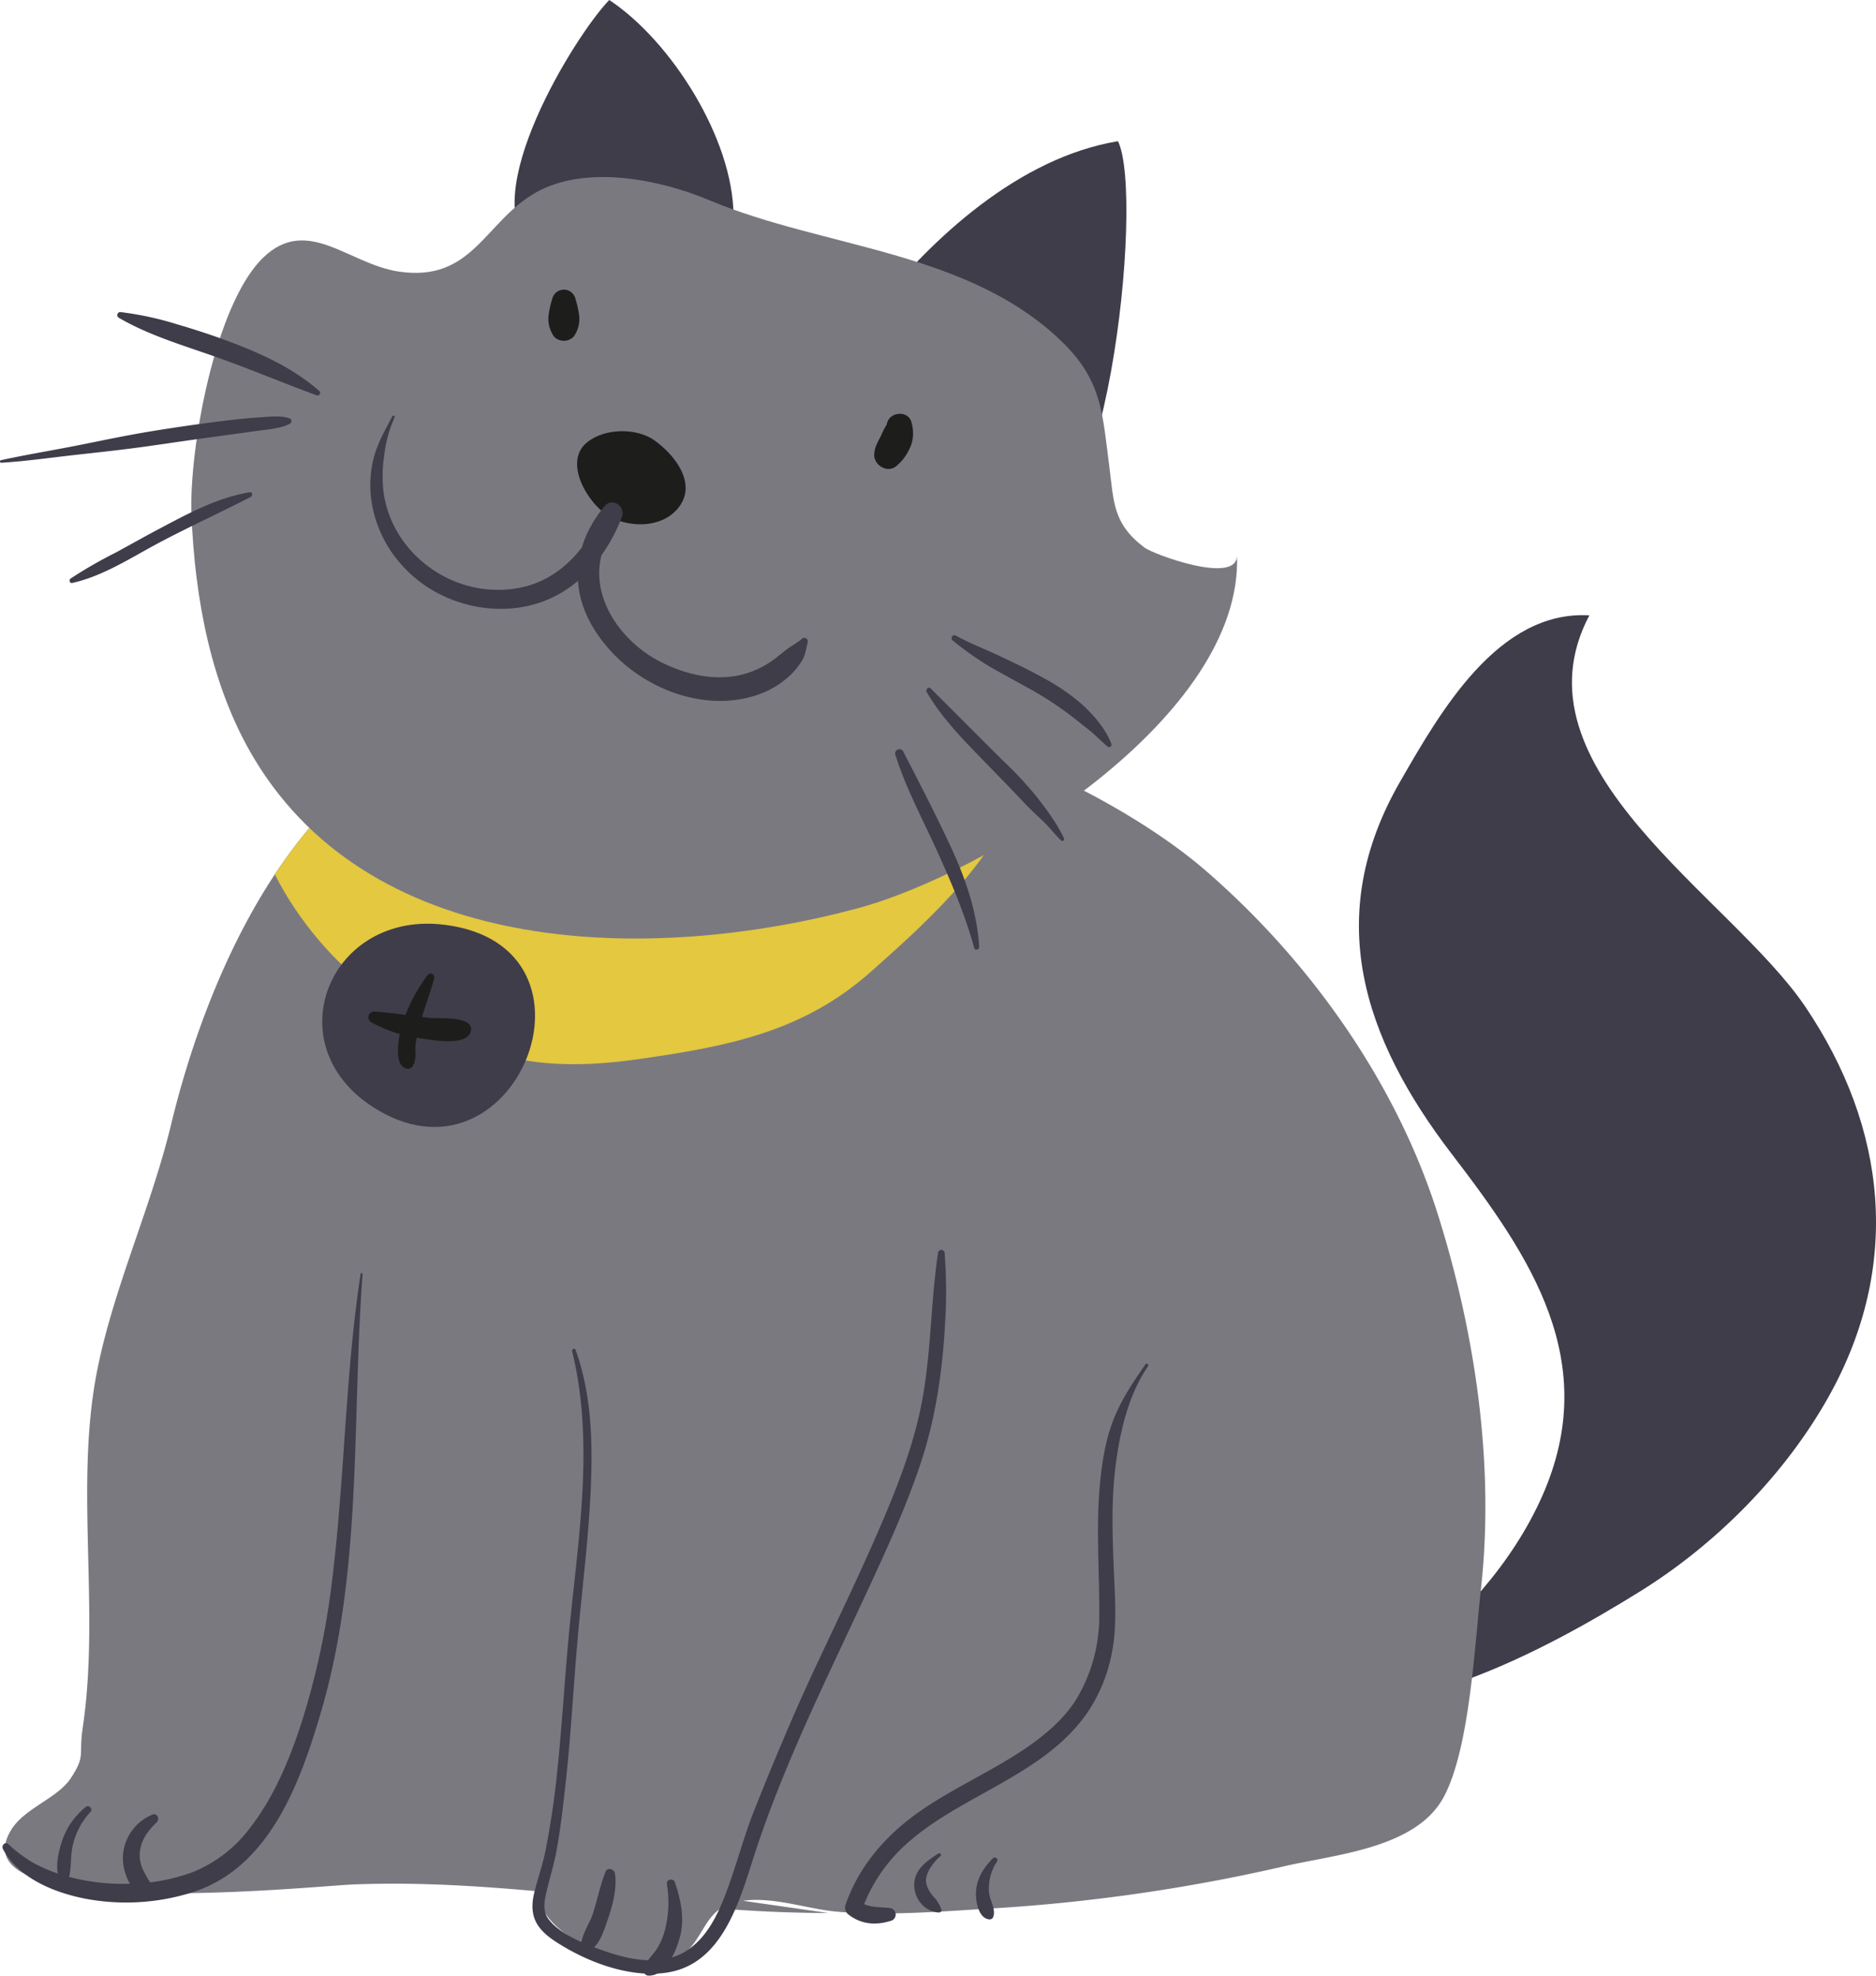
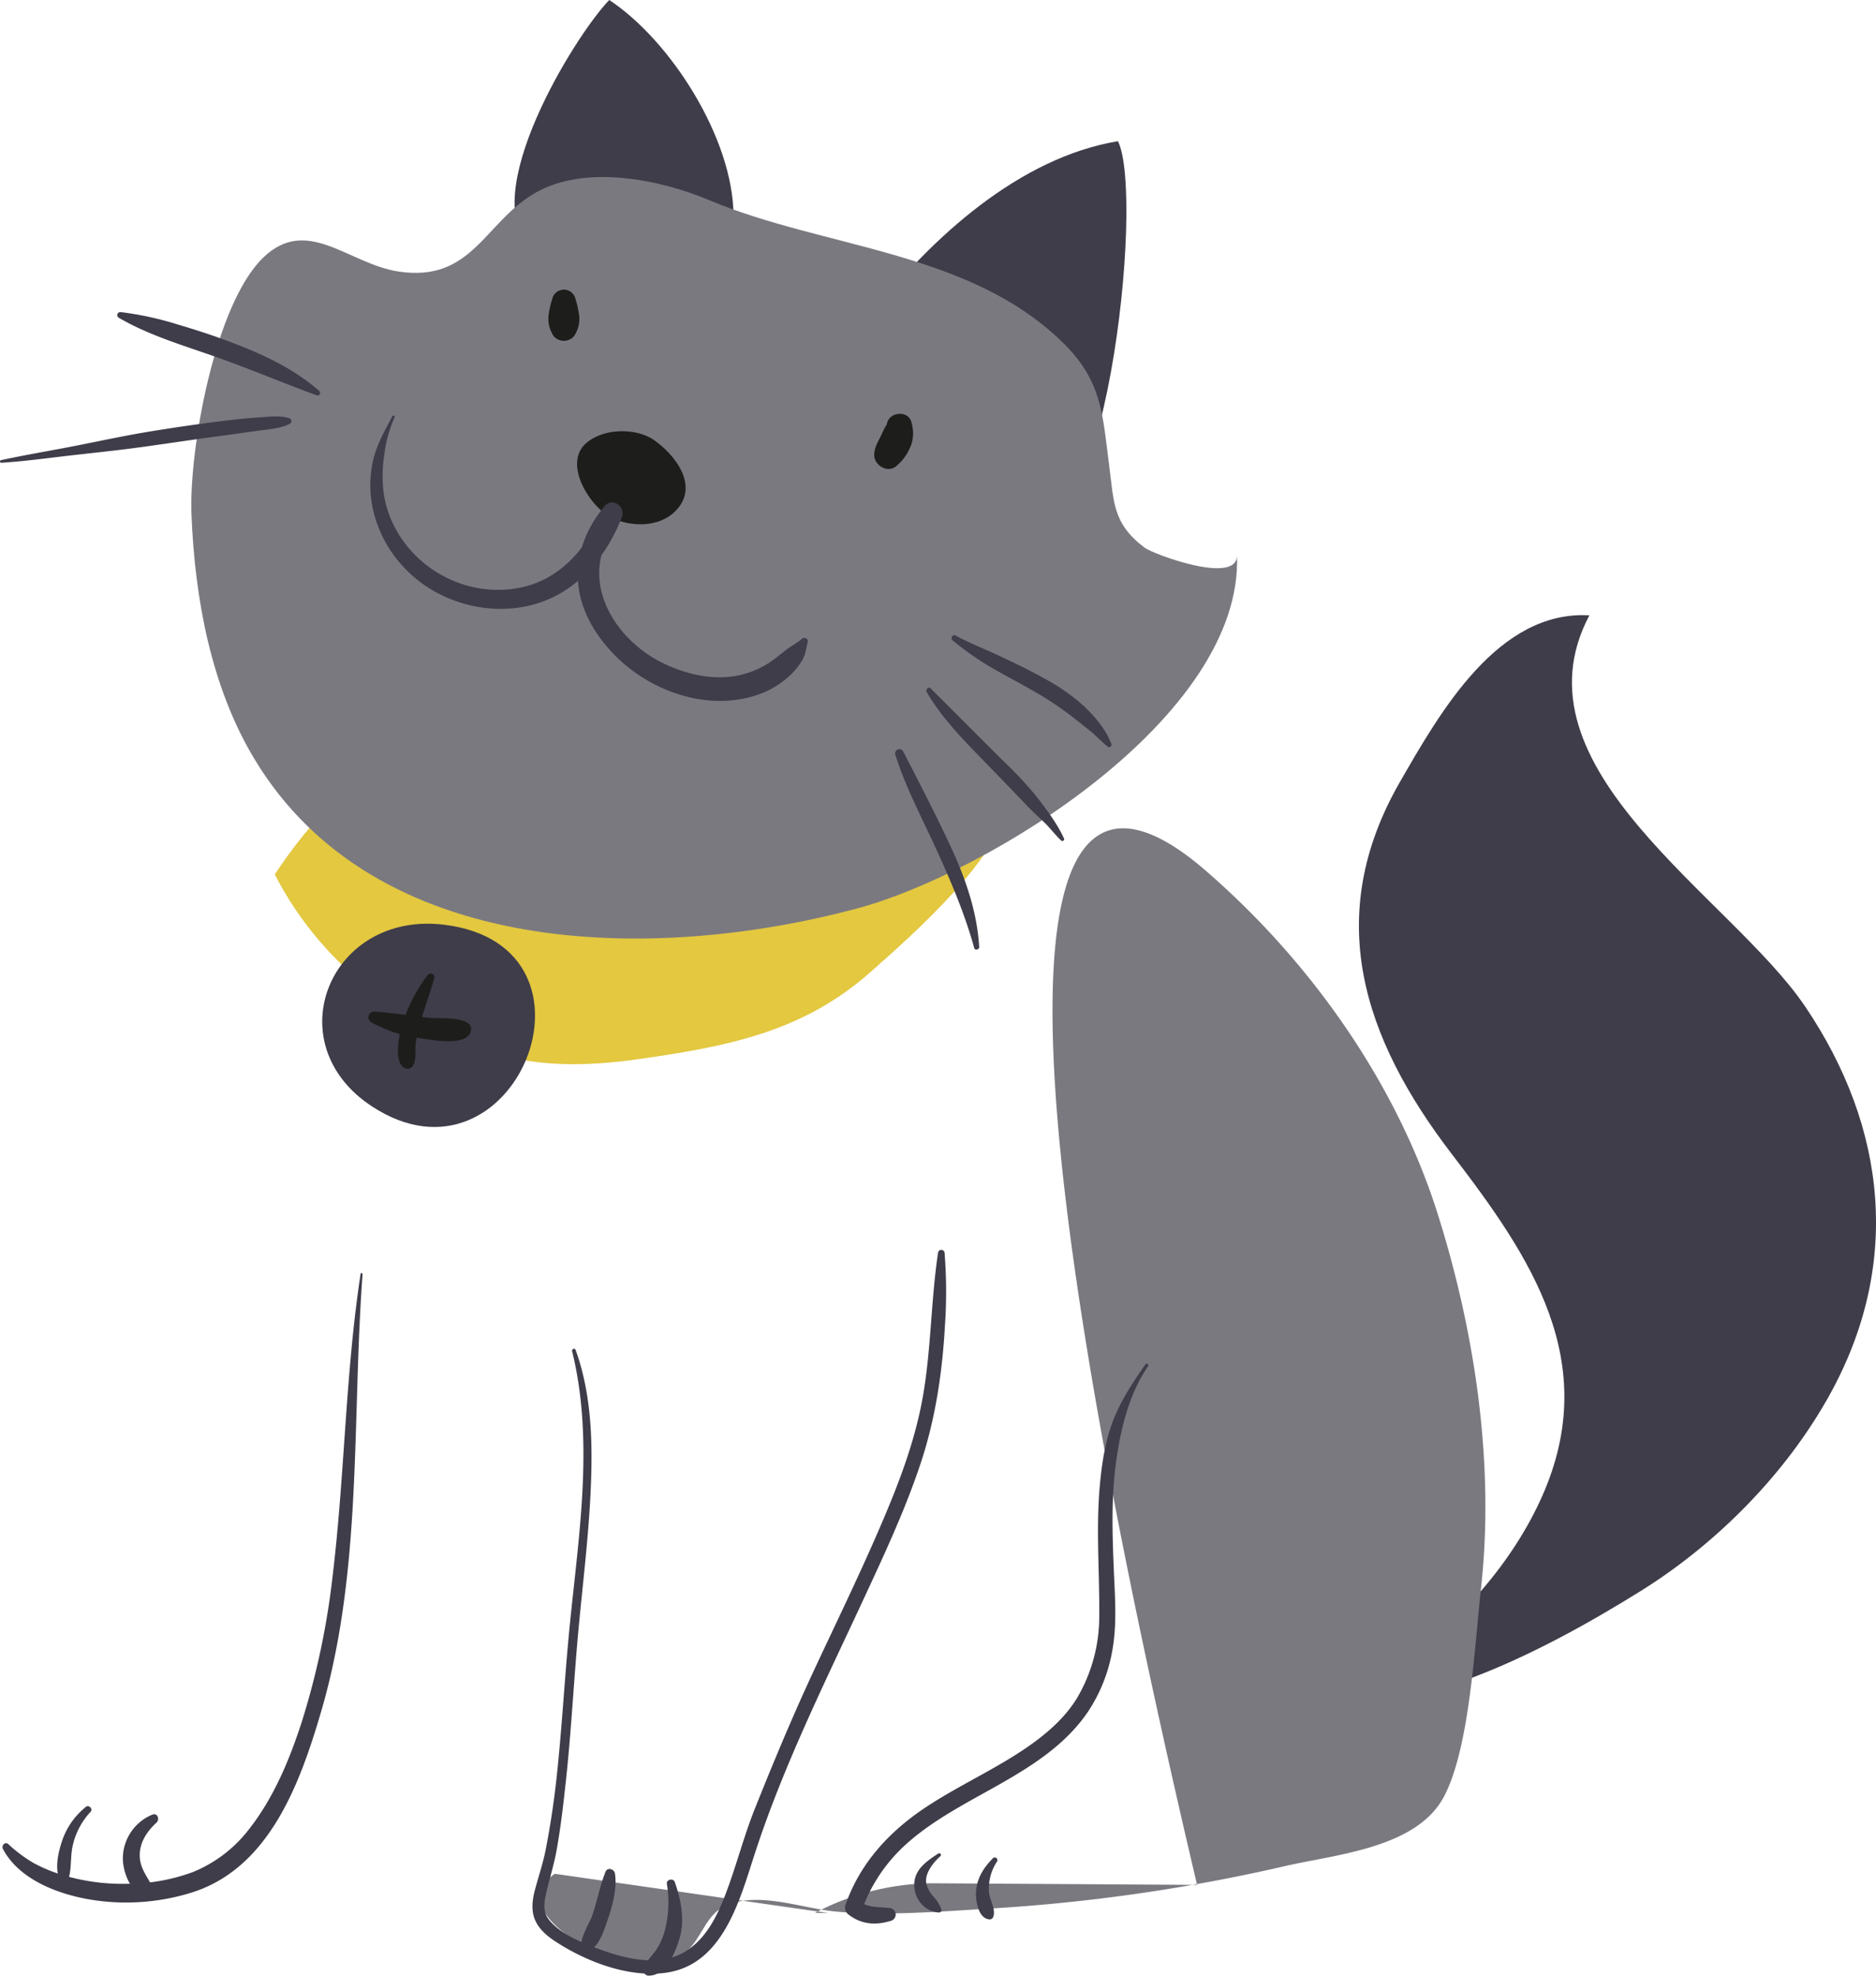
<svg xmlns="http://www.w3.org/2000/svg" viewBox="0 0 615.059 647.661">
  <defs>
    <style>.cls-1{fill:#3f3d4a;}.cls-2{fill:#7b7980;}.cls-3{fill:#e3c840;}.cls-4{fill:#1d1d1b;}.cls-5{fill:#1d1e1c;}</style>
  </defs>
  <g id="Layer_2" data-name="Layer 2">
    <g id="Layer_1-2" data-name="Layer 1">
      <path class="cls-1" d="M414.253,572.487c15.118-2.256,33.1-17.952,45.3-26.927,19.214-14.142,36.465-33.416,46.085-55.142,19.5-44.039-3.727-78.278-29.587-112-29.283-38.192-42.433-78.09-16.984-122.235,13.052-22.642,32.043-56.19,62.019-54.456-26.5,50.086,46.42,92.19,70.779,128.271,26.929,39.887,31.547,84.957,7.862,127.517-14.378,25.836-37.064,48.7-62.1,64.238-30.975,19.226-82.63,47.35-119.916,34Z" />
-       <path class="cls-2" d="M271.556,627.132q-2.181-.01-4.362-.033c-50.718-.51-100.747-11.418-151.721-9.308-13.331.55-131.179,12.861-111.681-18.108,4.426-7.031,15.181-10.2,19.507-16.874,4.836-7.478,2.451-7.251,3.811-16.367,5.792-38.719-2.773-79.63,4.806-117.466,5.4-26.96,17.67-53.316,24.187-80.38,6.326-26.253,17.309-56.724,33.992-81.956,11.722-17.744,26.253-32.891,43.949-42.16a84.062,84.062,0,0,1,38.114-9.72l87.164.535C301,229.5,364.682,258.951,395.243,285.371c34.008,29.409,62.4,69.241,76.066,112.425,12.365,39.086,18.787,82.481,14.206,123.3-2.053,18.288-3.634,51.886-12.1,67.874-9.036,17.08-35.87,18.957-52.643,22.9a582.672,582.672,0,0,1-97.706,13.893c-16.1.988-32.729,2.286-48.812.915-10.831-.924-24.711-6.507-35.567-2.282-8.342,3.247-8.23,12.614-16.5,17.6-14.944,9-59.8-14.525-40.286-27.721Z" />
+       <path class="cls-2" d="M271.556,627.132q-2.181-.01-4.362-.033a84.062,84.062,0,0,1,38.114-9.72l87.164.535C301,229.5,364.682,258.951,395.243,285.371c34.008,29.409,62.4,69.241,76.066,112.425,12.365,39.086,18.787,82.481,14.206,123.3-2.053,18.288-3.634,51.886-12.1,67.874-9.036,17.08-35.87,18.957-52.643,22.9a582.672,582.672,0,0,1-97.706,13.893c-16.1.988-32.729,2.286-48.812.915-10.831-.924-24.711-6.507-35.567-2.282-8.342,3.247-8.23,12.614-16.5,17.6-14.944,9-59.8-14.525-40.286-27.721Z" />
      <path class="cls-1" d="M285.821,102.906c19.664-25.029,48.4-51.263,80.713-56.617,8.965,18.2-4.481,141.316-31.834,126.279Z" />
      <path class="cls-1" d="M174.09,81.147C155.975,64.431,188.47,11.621,199.75,0c20.226,13.377,40.573,45.413,40.731,70.538Z" />
      <path class="cls-3" d="M334.07,254.319c-.578,2.149-2.281,5.269-2.793,7.851-3.861,19.472-31.518,43.764-45.9,56.516-22.3,19.776-47.207,24.405-75.975,28.519-36.43,5.205-57.649-1.63-87.967-23.119C110.427,316.285,97.9,302.18,90.1,286.64c11.722-17.744,26.253-32.891,43.949-42.16,14.947,5.915,29.359,13.284,39.192,15.5,32.491,7.3,66.969,8.177,100.01,5.977C294.27,264.555,314.214,256.8,334.07,254.319Z" />
      <path class="cls-2" d="M62.774,168.7c1.1,27.464,6.391,56.44,20.619,80.091,39.512,65.681,130.509,66.941,197.428,49.075,42.911-11.458,126.936-62.816,124.73-115.987.422,10.172-27.452-.207-30.291-2.341-10.491-7.89-10.057-15.018-11.586-26.745-2.206-16.921-2.311-27.8-15.11-40.38-30.908-30.368-78.179-30.892-116.135-46.826l-.02-.009c-16.018-6.728-40.444-11.765-56.856-2.386-16.757,9.582-20.672,29.5-44.938,25.815-16.366-2.488-29.861-18.465-44.285-4.594C70.352,99.781,61.932,147.68,62.774,168.7Z" />
      <path class="cls-4" d="M212.522,143.172c-5.923-2.835-14.829-2.42-20.1,1.891-8.26,6.759,1.153,21.53,8.47,24.856,6.643,3.02,15.9,2.88,21.039-2.891,7.208-8.087-.728-17.938-7.375-22.667A13.718,13.718,0,0,0,212.522,143.172Z" />
      <path class="cls-1" d="M128.617,136.475c-2.458,4.71-4.929,8.923-6.227,14.138a36.431,36.431,0,0,0-.629,13.512,40.158,40.158,0,0,0,11.026,22.237c11.475,12.111,30.569,16.676,46.108,10.486,12.038-4.8,20.367-15.471,24.983-27.269,1.372-3.507-3.116-6.725-5.684-3.637-6.032,7.251-9.573,16.181-8.6,25.695.889,8.732,5.542,16.48,11.511,22.7,12.074,12.587,31.9,19.458,48.657,12.939a29.6,29.6,0,0,0,9.8-6.381,22.155,22.155,0,0,0,3.5-4.538c1.018-1.677,1.276-4.011,1.776-5.9a1.159,1.159,0,0,0-1.8-1.146c-1.71,1.491-3.68,2.467-5.461,3.856-1.83,1.427-3.6,2.923-5.549,4.187a29.555,29.555,0,0,1-10.708,4.213c-8.139,1.414-16.445-.578-23.846-4.127-14.143-6.783-25.672-23.085-19.129-38.924a32.753,32.753,0,0,1,5.076-8.208l-5.683-3.637c-3.528,9.222-9.119,17.382-17.767,22.428-6.8,3.969-15.123,5.022-22.81,3.763-16.136-2.642-29.657-15.827-31.488-32.232a44.364,44.364,0,0,1,.278-11.155,42.35,42.35,0,0,1,3.42-12.654c.236-.475-.5-.815-.741-.349Z" />
      <path class="cls-1" d="M312.3,209.927a103.911,103.911,0,0,0,12.2,8.624c4.379,2.512,8.835,4.88,13.236,7.352a112.417,112.417,0,0,1,12.749,8.25c2.166,1.637,4.257,3.359,6.4,5.024,2.235,1.737,4.089,3.827,6.285,5.59a.773.773,0,0,0,1.213-.856c-1.775-4.815-5.613-9.264-9.322-12.716a66.959,66.959,0,0,0-12.979-8.948c-4.623-2.6-9.405-4.859-14.194-7.128-4.838-2.293-9.869-4.2-14.574-6.773-.95-.52-1.852.923-1.012,1.581Z" />
      <path class="cls-1" d="M303.833,226.894c5.422,9.285,13.336,17,20.762,24.662,3.871,4,7.763,7.979,11.578,12.029,1.9,2.022,4,3.911,6.011,5.826,2.041,1.944,3.7,4.234,5.749,6.161a.592.592,0,0,0,.929-.657c-2.159-4.782-5.68-9.441-8.873-13.589a123.253,123.253,0,0,0-11.156-11.969c-7.929-7.86-15.778-15.8-23.7-23.668-.769-.764-1.785.384-1.3,1.205Z" />
      <path class="cls-1" d="M293.552,247.447c3.341,10.712,8.727,20.689,13.373,30.868,4.817,10.554,9.387,21.259,12.479,32.455.262.948,1.688.548,1.632-.369-.7-11.517-4.493-22.454-9.326-32.834-4.889-10.5-10.217-20.813-15.521-31.1a1.408,1.408,0,0,0-2.637.983Z" />
      <path class="cls-1" d="M104.681,128.18c-8.523-7.5-18.856-12.2-29.394-16.164-5.672-2.136-11.4-3.988-17.213-5.7a105.618,105.618,0,0,0-18.47-4A1,1,0,0,0,39,104.2c10.075,5.894,21.795,9.229,32.729,13.143,10.772,3.856,21.318,8.286,32.05,12.246a.848.848,0,0,0,.9-1.411Z" />
      <path class="cls-1" d="M95.005,137.159c-3-1.017-6.672-.564-9.792-.353-4.1.278-8.193.7-12.267,1.207q-11.808,1.479-23.548,3.4c-7.973,1.309-15.832,2.984-23.75,4.559-8.405,1.673-16.9,3.053-25.269,4.867a.435.435,0,0,0,.076.867c8.145-.513,16.3-1.693,24.411-2.594,7.988-.888,15.952-1.736,23.915-2.872,7.853-1.12,15.7-2.283,23.563-3.332,4.079-.545,8.151-1.133,12.227-1.695,3.407-.469,7.544-.7,10.582-2.38a.976.976,0,0,0-.148-1.672Z" />
-       <path class="cls-1" d="M23.654,191.113c10.051-2.206,19.327-8.3,28.31-13.088,9.958-5.305,20.224-9.944,30.236-15.114.729-.377.613-1.689-.347-1.533-10.667,1.735-20.6,7.2-30.039,12.188-4.727,2.5-9.374,5.149-14.079,7.689a145.741,145.741,0,0,0-14.609,8.421c-.6.421-.275,1.613.528,1.437Z" />
      <path class="cls-1" d="M121.971,362.718c46.684,30.566,80.32-52.35,23.905-59.54C108.188,298.375,90.285,341.972,121.971,362.718Z" />
      <path class="cls-5" d="M140.277,319.567a52.133,52.133,0,0,0-8.329,16.011,32.011,32.011,0,0,0-1.484,8.679c-.039,1.983.305,5.583,2.846,6.056,2.08.387,2.668-1.982,2.867-3.595.151-1.221-.069-2.487.026-3.722a31.542,31.542,0,0,1,.83-4.773c1.4-5.989,3.771-11.726,5.349-17.667a1.21,1.21,0,0,0-2.105-.989Z" />
      <path class="cls-5" d="M121.824,335.2a45.773,45.773,0,0,0,16.062,5.193c3.55.5,15.32,2.83,16.494-2.4,1.134-5.06-10.622-4.023-13.32-4.292-6.043-.6-12.021-1.688-18.087-2.072a1.9,1.9,0,0,0-1.149,3.575Z" />
      <path class="cls-1" d="M118.22,417.616c-5,32.82-5.186,66.063-9.164,99a253.627,253.627,0,0,1-10.167,48.006c-4,12.321-9.13,24.659-17.17,34.935A44.074,44.074,0,0,1,63.249,613.7a62.014,62.014,0,0,1-20.4,3.826,68.821,68.821,0,0,1-22.085-2.766,50.486,50.486,0,0,1-9.811-4.055,46.915,46.915,0,0,1-8.227-6.145c-1.113-.969-2.355.491-1.753,1.617,5.2,9.742,17.293,14.453,27.537,16.362a72.267,72.267,0,0,0,34.059-2.029c25.676-7.889,35.77-35.825,42.636-59.138,13.73-46.612,10.111-95.744,13.668-143.637.031-.419-.588-.552-.654-.12Z" />
      <path class="cls-1" d="M187.579,442.987c7.4,30.134,1.905,61.761-1,92.1-1.537,16.071-2.391,32.2-4.162,48.247q-1.273,11.538-3.489,22.947c-.9,4.607-2.435,9.032-3.617,13.564-.817,3.134-1.183,6.453.093,9.517,1.6,3.848,5.374,6.352,8.794,8.426,9.734,5.9,22.6,10.536,34.153,8.92,18.809-2.63,24.243-24.121,29.206-39.322,9.326-28.562,22.773-55.584,35.4-82.775,6.863-14.776,13.887-29.765,19-45.255,4.809-14.572,7.034-29.841,7.872-45.126a161.795,161.795,0,0,0-.143-23.539,1.079,1.079,0,0,0-2.128-.1c-2.333,15.475-2.244,31.208-4.894,46.672-2.731,15.936-8.623,30.679-15.042,45.435C281,517.931,273.719,532.87,266.7,547.926c-6.9,14.817-13.148,29.831-19.215,45-3.627,9.068-6.023,18.572-9.489,27.7-2.85,7.506-6.619,15.323-13.867,19.444-9.346,5.314-21.743,1.319-30.872-2.322-4.61-1.838-10.342-4.532-13.42-8.609-1.931-2.557-1.416-5.694-.751-8.605,1.042-4.563,2.483-9,3.328-13.617,1.4-7.612,2.267-15.328,3.107-23.017,1.754-16.057,2.547-32.193,4.009-48.275,1.4-15.407,3.347-30.762,4.09-46.223.7-14.636.526-29.525-3.816-43.638-.332-1.078-.7-2.144-1.077-3.207-.27-.764-1.335-.321-1.151.429Z" />
      <path class="cls-1" d="M375.559,447.241c-4.171,6-8.189,11.952-10.767,18.849-2.488,6.655-3.56,13.768-4.2,20.815-1.3,14.2-.075,28.388-.2,42.6a52.536,52.536,0,0,1-7.344,27.263c-4.2,6.826-10.515,12.118-17.084,16.558-10.734,7.255-22.673,12.507-33.4,19.79-11.363,7.716-20.649,17.946-25.252,31.052a2.884,2.884,0,0,0,.739,3.365c4.316,3.4,9.148,3.728,14.259,2.085a2.138,2.138,0,0,0-.36-4.08c-3.582-.493-7.284.034-10.276-2.328l.74,3.366a53.27,53.27,0,0,1,14.3-21.67c6.226-5.71,13.515-10.131,20.836-14.276,14.253-8.07,29.879-15.644,39.273-29.67a52.2,52.2,0,0,0,7.7-19.043c1.794-9.076,1.014-18.3.641-27.469-.456-11.215-.837-22.468.555-33.635,1.387-11.119,4.174-23.556,10.655-32.878.392-.565-.428-1.26-.824-.69Z" />
      <path class="cls-1" d="M307.605,607.64c-3.653,2.4-7.685,5.079-7.865,9.926-.177,4.747,3.273,9.091,8,9.4.551.036,1.158-.447.886-1.057A11.814,11.814,0,0,0,306.279,622a10.318,10.318,0,0,1-2.456-4.062c-1.088-3.317,2.147-7.408,4.433-9.376a.563.563,0,0,0-.651-.919Z" />
      <path class="cls-1" d="M325.494,609.222c-2.843,2.876-4.944,6.082-5.442,10.174-.364,2.984.451,9.359,4.207,9.822a1.242,1.242,0,0,0,1.331-.684c1.051-2.5-1.068-5.523-1.328-8.125a15.965,15.965,0,0,1,2.565-10.07.87.87,0,0,0-1.333-1.117Z" />
      <path class="cls-1" d="M28.17,592.333a23.966,23.966,0,0,0-7.663,10.711c-1.477,4.27-2.957,10.467-.253,14.469a.982.982,0,0,0,1.673-.148c1.76-3.75.984-8.389,1.939-12.432a23.847,23.847,0,0,1,5.818-10.958c.895-.907-.541-2.469-1.514-1.642Z" />
      <path class="cls-1" d="M49.938,594.885a15.584,15.584,0,0,0-9.618,13.287c-.42,5.448,2.778,13.3,8.764,14.318a1.5,1.5,0,0,0,1.658-1.978c-1.3-4.112-4.536-6.921-4.893-11.433-.369-4.673,2.152-8.532,5.467-11.593,1.14-1.053.309-3.309-1.378-2.6Z" />
      <path class="cls-1" d="M198.509,613.628c-1.949,4.824-2.772,10.113-4.6,15.016-.633,1.7-5.746,9.895-1.93,10.665,4.018.811,6.383-7.426,7.323-10.177,1.565-4.578,3.054-10.085,2.316-14.949-.228-1.5-2.461-2.166-3.111-.555Z" />
      <path class="cls-1" d="M218.643,617.614a36.733,36.733,0,0,1-.5,14.553,22.353,22.353,0,0,1-2.866,6.842c-1.4,2.158-3.888,4.116-4.189,6.792a1.6,1.6,0,0,0,1.275,1.846c6.075.416,9.46-8.358,10.667-13.1,1.485-5.831.106-11.99-1.768-17.526-.485-1.431-2.872-.931-2.622.593Z" />
      <path class="cls-4" d="M290.84,138.658a10.561,10.561,0,0,1-.378,1.253q.576-.99,1.153-1.978a18.582,18.582,0,0,0-2.575,4.5c-1.061,2.244-2.358,4.053-2.423,6.644-.082,3.305,4.04,5.975,6.92,3.971a15.523,15.523,0,0,0,4.656-5.949,11.068,11.068,0,0,0,1.072-3.5,12.882,12.882,0,0,0-.379-4.95c-.853-4.14-7.011-3.839-8.046,0Z" />
      <path class="cls-4" d="M181.132,97.717a33.418,33.418,0,0,0-1.24,5.349,10.04,10.04,0,0,0,1.789,7.326,4.472,4.472,0,0,0,6.364,0,9.817,9.817,0,0,0,1.818-7.065,34.98,34.98,0,0,0-1.268-5.61,3.9,3.9,0,0,0-7.463,0Z" />
    </g>
  </g>
</svg>